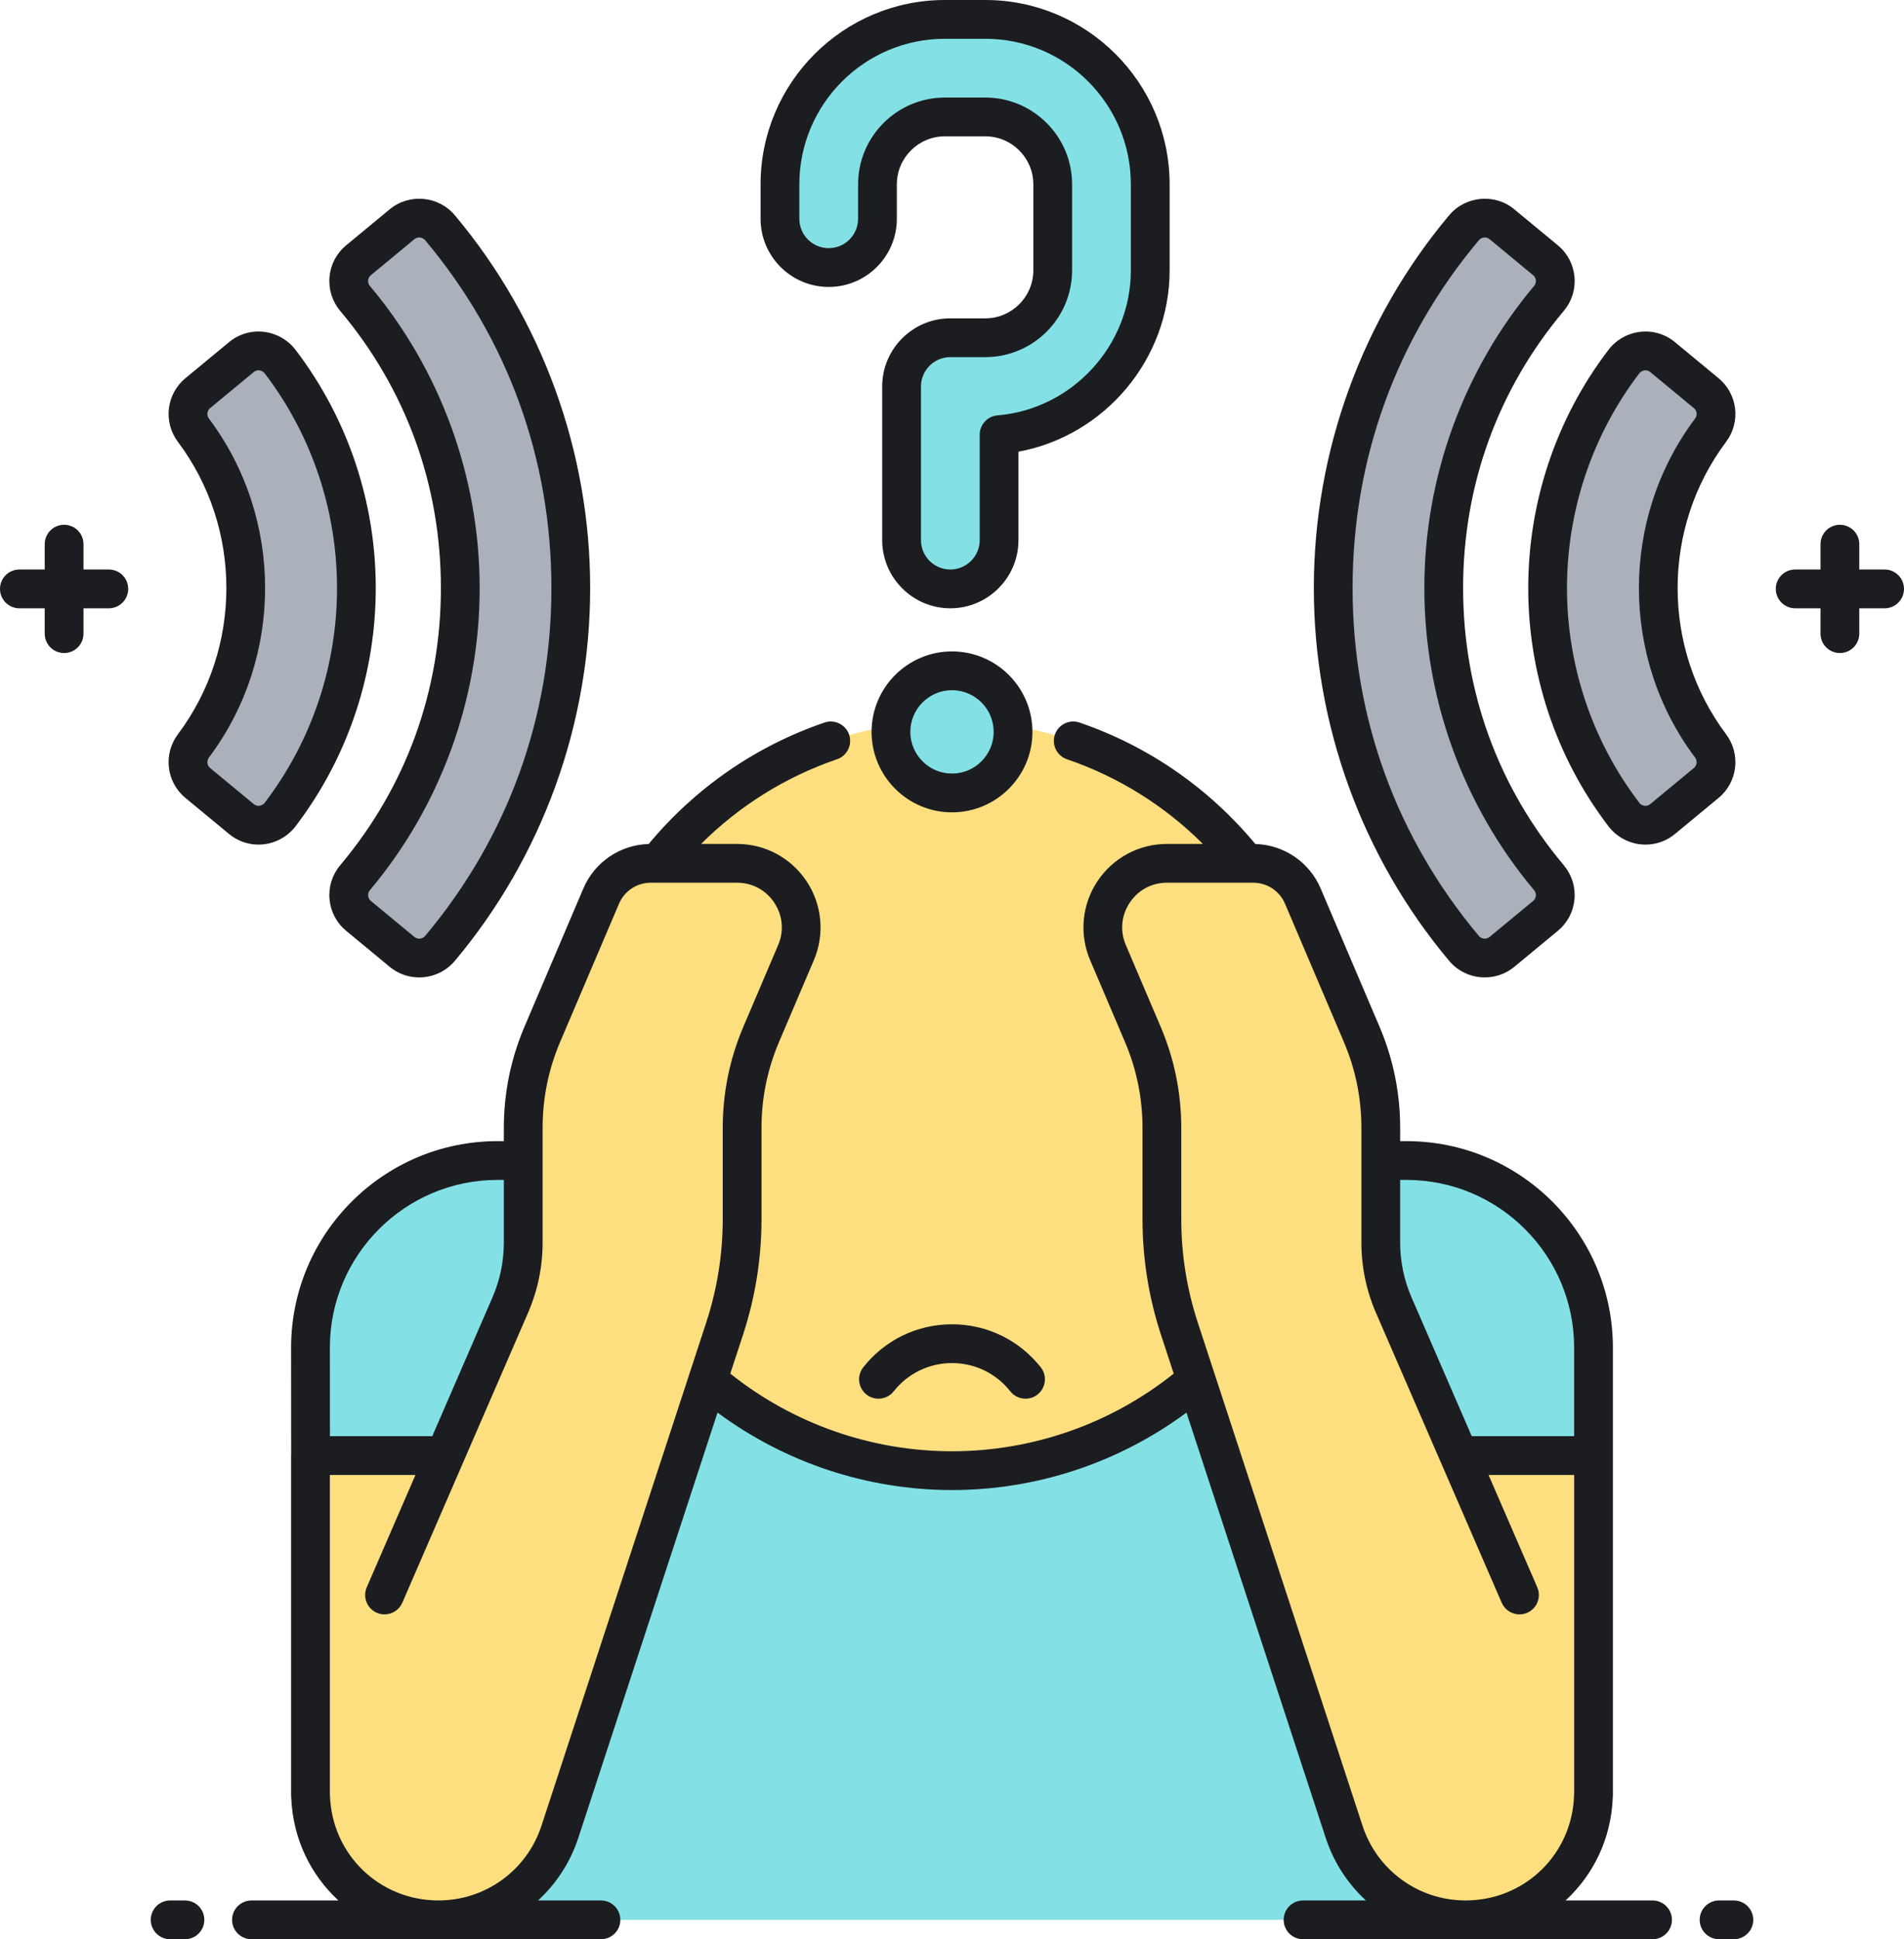
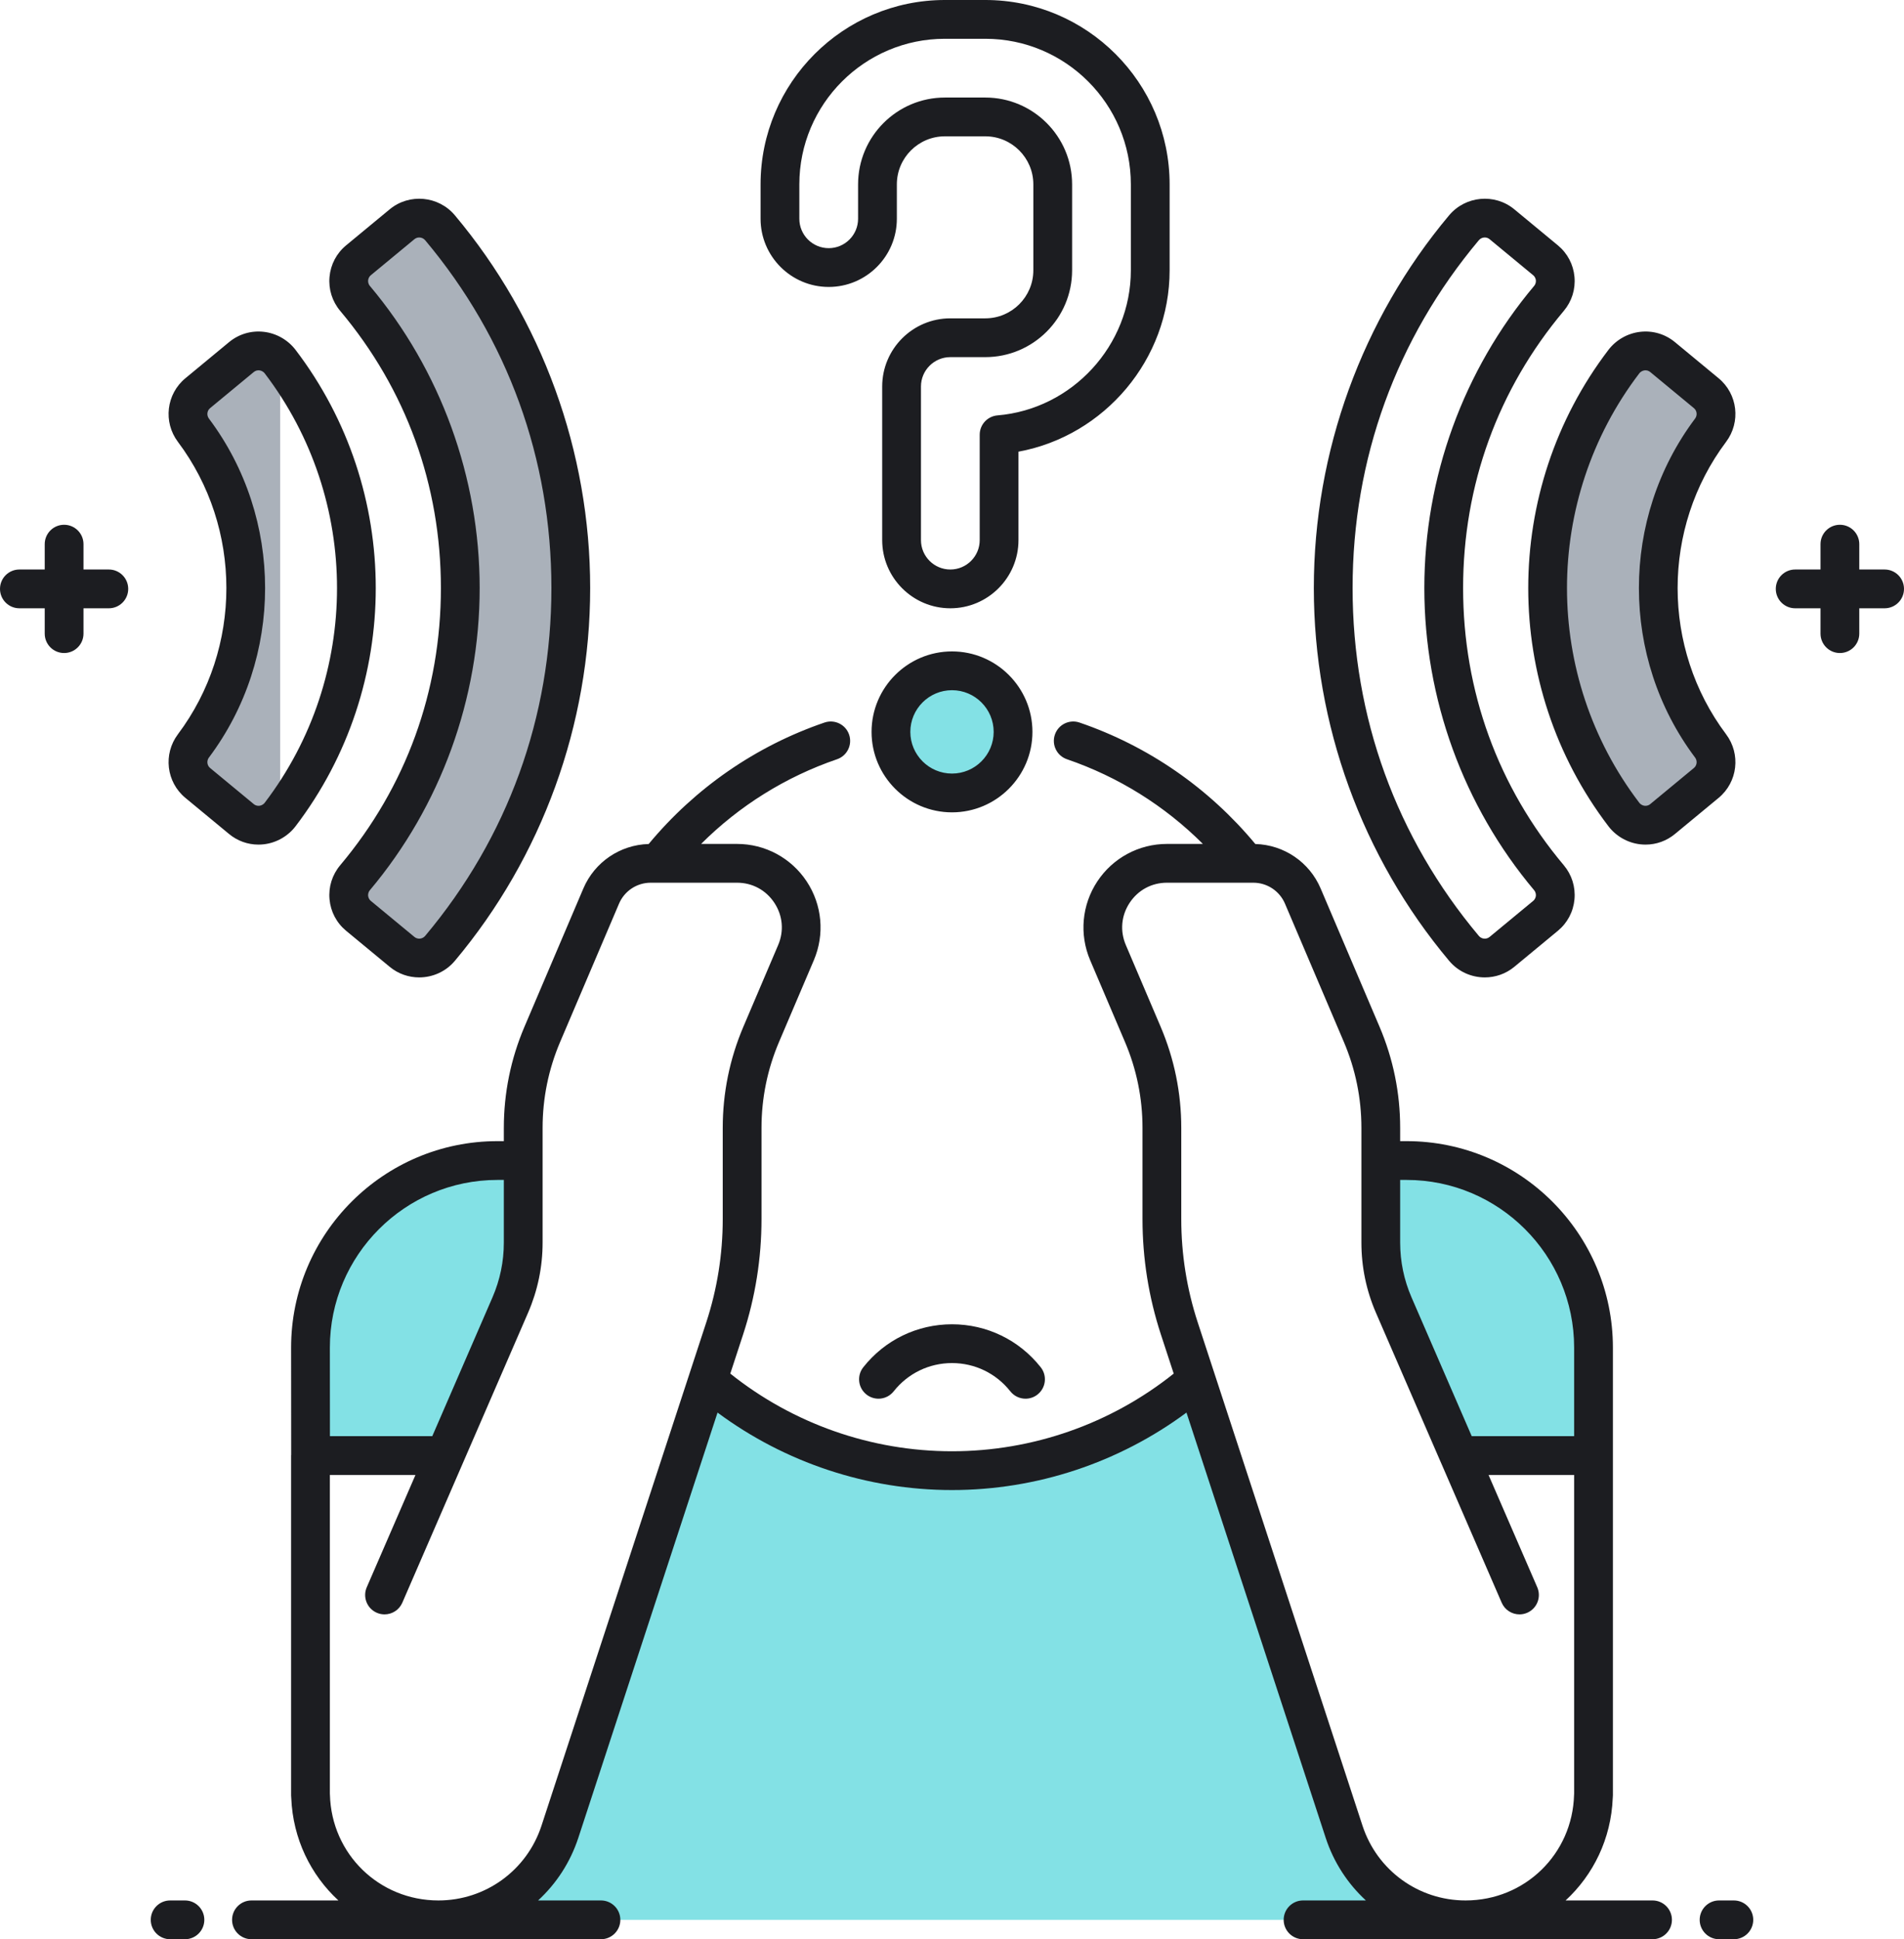
<svg xmlns="http://www.w3.org/2000/svg" height="4000.0" preserveAspectRatio="xMidYMid meet" version="1.0" viewBox="35.6 -0.0 3928.8 4000.0" width="3928.8" zoomAndPan="magnify">
  <g>
    <g id="change1_1">
-       <path d="M 3046.148 3002.332 L 2911.527 2691.992 C 2893.871 2651.312 2884.754 2607.434 2884.754 2563.082 L 2884.754 2326.484 C 2884.754 2260.125 2871.359 2194.445 2845.34 2133.395 L 2723.871 1848.301 C 2706.414 1807.336 2666.184 1780.746 2621.672 1780.746 L 2606.828 1780.746 C 2489.781 1632.746 2319.723 1528.672 2125.332 1496.984 C 2125.742 1501.145 2125.965 1505.363 2125.965 1509.648 C 2125.965 1579.223 2069.562 1635.621 1999.996 1635.621 C 1930.426 1635.621 1874.027 1579.223 1874.027 1509.648 C 1874.027 1505.363 1874.246 1501.145 1874.656 1496.984 C 1680.277 1528.672 1510.227 1632.746 1393.156 1780.746 L 1378.336 1780.746 C 1333.809 1780.746 1293.578 1807.336 1276.129 1848.301 L 1154.66 2133.395 C 1128.637 2194.445 1115.23 2260.125 1115.23 2326.484 L 1115.23 2563.082 C 1115.23 2607.434 1106.117 2651.312 1088.469 2691.992 L 953.84 3002.332 L 676.258 3002.332 L 676.258 3703.492 L 676.426 3703.18 C 680.016 3839.441 790.848 3960 940.289 3960 C 1054.32 3960 1155.438 3886.711 1190.93 3778.34 L 1496.047 2846.711 C 1631.395 2963.102 1807.477 3033.484 1999.996 3033.484 C 2192.523 3033.484 2368.578 2963.102 2503.953 2846.711 L 2809.062 3778.34 C 2844.543 3886.711 2945.684 3960 3059.711 3960 C 3209.156 3960 3319.98 3839.441 3323.57 3703.18 L 3323.734 3703.492 L 3323.734 3002.332 L 3046.148 3002.332" fill="#fddf7f" />
-     </g>
+       </g>
    <g id="change2_1">
      <path d="M 2809.074 3778.34 L 2503.945 2846.711 C 2368.586 2963.109 2192.516 3033.48 1999.996 3033.48 C 1807.477 3033.48 1631.398 2963.109 1496.047 2846.711 L 1190.926 3778.34 C 1155.438 3886.711 1054.316 3960 940.289 3960 L 3059.707 3960 C 2945.672 3960 2844.551 3886.711 2809.074 3778.34" fill="#83e1e5" />
    </g>
    <g id="change2_2">
      <path d="M 1062.109 2393.809 C 849.012 2393.809 676.262 2566.559 676.262 2779.66 L 676.262 3002.328 L 953.84 3002.328 L 1088.469 2691.988 C 1092.891 2681.82 1096.762 2671.441 1100.102 2660.922 C 1103.441 2650.391 1106.23 2639.711 1108.469 2628.91 C 1112.961 2607.309 1115.23 2585.262 1115.23 2563.078 L 1115.23 2393.809 L 1062.109 2393.809" fill="#83e1e5" />
    </g>
    <g id="change2_3">
      <path d="M 2937.875 2393.812 L 2884.754 2393.812 L 2884.754 2563.082 C 2884.754 2585.262 2887.039 2607.312 2891.523 2628.914 C 2893.77 2639.711 2896.562 2650.395 2899.887 2660.922 C 2903.23 2671.441 2907.105 2681.82 2911.527 2691.992 L 3046.148 3002.332 L 3323.734 3002.332 L 3323.734 2779.66 C 3323.734 2566.562 3150.98 2393.812 2937.875 2393.812" fill="#83e1e5" />
    </g>
    <g id="change3_1">
-       <path d="M 613.723 746.004 C 594.465 720.762 558.188 716.348 533.711 736.574 L 443.656 811.012 C 420.695 829.988 416.832 863.629 434.719 887.441 C 579.012 1079.586 579.012 1346.406 434.719 1538.551 C 416.832 1562.344 420.695 1595.984 443.656 1614.961 L 533.711 1689.398 C 558.188 1709.621 594.465 1705.211 613.723 1679.969 C 823.27 1405.211 823.27 1020.781 613.723 746.004" fill="#aab1ba" />
+       <path d="M 613.723 746.004 C 594.465 720.762 558.188 716.348 533.711 736.574 L 443.656 811.012 C 420.695 829.988 416.832 863.629 434.719 887.441 C 579.012 1079.586 579.012 1346.406 434.719 1538.551 C 416.832 1562.344 420.695 1595.984 443.656 1614.961 L 533.711 1689.398 C 558.188 1709.621 594.465 1705.211 613.723 1679.969 " fill="#aab1ba" />
    </g>
    <g id="change3_2">
      <path d="M 943.562 469.816 C 923.836 446.316 888.887 442.996 865.238 462.551 L 775.332 536.855 C 751.48 556.582 748.344 591.91 768.258 615.609 C 908.809 782.789 985.367 992 985.367 1212.992 C 985.367 1433.984 908.809 1643.215 768.258 1810.391 C 748.344 1834.074 751.48 1869.402 775.332 1889.121 L 865.238 1963.441 C 888.887 1982.984 923.836 1979.66 943.562 1956.16 C 1118.219 1748.09 1213.398 1487.883 1213.398 1212.992 C 1213.398 938.121 1118.219 677.891 943.562 469.816" fill="#aab1ba" />
    </g>
    <g id="change3_3">
      <path d="M 3565.27 887.441 C 3583.164 863.633 3579.293 830 3556.344 811.027 L 3466.281 736.574 C 3441.793 716.348 3405.523 720.77 3386.266 746.004 C 3176.727 1020.766 3176.727 1405.219 3386.266 1679.977 C 3405.523 1705.215 3441.793 1709.633 3466.281 1689.41 L 3556.344 1614.953 C 3579.293 1595.984 3583.164 1562.348 3565.27 1538.543 C 3420.977 1346.414 3420.977 1079.59 3565.27 887.441" fill="#aab1ba" />
    </g>
    <g id="change3_4">
-       <path d="M 3014.637 1212.992 C 3014.637 992 3091.188 782.789 3231.742 615.609 C 3251.645 591.91 3248.523 556.582 3224.672 536.855 L 3134.766 462.551 C 3111.113 442.996 3076.152 446.316 3056.426 469.816 C 2881.781 677.891 2786.617 938.121 2786.617 1212.992 C 2786.617 1487.883 2881.781 1748.09 3056.426 1956.16 C 3076.152 1979.66 3111.113 1982.984 3134.766 1963.441 L 3224.672 1889.121 C 3248.523 1869.402 3251.645 1834.074 3231.742 1810.391 C 3091.188 1643.215 3014.637 1433.984 3014.637 1212.992" fill="#aab1ba" />
-     </g>
+       </g>
    <g id="change2_4">
-       <path d="M 2068.742 39.996 L 1985.289 39.996 C 1797.652 39.996 1645 192.664 1645 380.289 L 1645 451.254 C 1645 506.816 1690.043 551.855 1745.602 551.855 C 1801.16 551.855 1846.211 506.816 1846.211 451.254 L 1846.211 380.289 C 1846.211 303.617 1908.602 241.203 1985.289 241.203 L 2068.742 241.203 C 2145.441 241.203 2207.832 303.617 2207.832 380.289 L 2207.832 557.543 C 2207.832 634.238 2145.441 696.652 2068.742 696.652 L 1996.562 696.652 C 1941 696.652 1895.961 741.695 1895.961 797.258 L 1895.961 1114.082 C 1895.961 1169.641 1941 1214.684 1996.562 1214.684 C 2052.121 1214.684 2097.172 1169.641 2097.172 1114.082 L 2097.172 896.695 C 2271.562 882.191 2409.051 735.621 2409.051 557.543 L 2409.051 380.289 C 2409.051 192.664 2256.391 39.996 2068.742 39.996" fill="#83e1e5" />
-     </g>
+       </g>
    <g id="change2_5">
      <path d="M 2000.012 1383.656 C 1930.43 1383.656 1874.043 1440.059 1874.043 1509.641 C 1874.043 1579.223 1930.43 1635.609 2000.012 1635.609 C 2069.578 1635.609 2125.98 1579.223 2125.98 1509.641 C 2125.98 1440.059 2069.578 1383.656 2000.012 1383.656" fill="#83e1e5" />
    </g>
    <g id="change4_1">
      <path d="M 469.141 1584.129 C 462.699 1578.797 461.617 1569.316 466.703 1562.547 C 621.27 1356.734 621.27 1069.25 466.703 863.406 C 461.617 856.66 462.691 847.164 469.141 841.836 L 559.199 767.406 C 562.609 764.586 566.184 763.852 569.012 763.852 C 569.68 763.852 570.309 763.875 570.875 763.949 C 573.426 764.242 578.246 765.445 581.914 770.254 C 780.719 1030.918 780.719 1395.039 581.914 1655.707 C 578.246 1660.527 573.426 1661.738 570.875 1662.027 C 567.906 1662.367 563.422 1662.059 559.199 1658.566 Z M 579.996 1741.508 C 605.832 1738.539 629.711 1724.957 645.523 1704.23 C 866.113 1414.992 866.113 1010.965 645.523 721.738 C 629.711 701.027 605.832 687.434 579.996 684.465 C 553.918 681.469 528.449 689.027 508.227 705.738 L 418.172 780.191 C 378.719 812.781 371.938 870.449 402.738 911.457 C 536.055 1089.004 536.055 1336.98 402.738 1514.5 C 371.938 1555.516 378.719 1613.18 418.172 1645.785 L 508.227 1720.23 C 525.547 1734.547 546.742 1742.148 568.852 1742.148 C 572.547 1742.148 576.27 1741.93 579.996 1741.508 Z M 417.207 3920 L 386.699 3920 C 364.602 3920 346.695 3937.91 346.695 3960 C 346.695 3982.09 364.602 4000 386.699 4000 L 417.207 4000 C 439.297 4000 457.207 3982.09 457.207 3960 C 457.207 3937.91 439.297 3920 417.207 3920 Z M 260.156 1174.695 L 207.879 1174.695 L 207.879 1122.426 C 207.879 1100.316 189.969 1082.426 167.875 1082.426 C 145.781 1082.426 127.875 1100.316 127.875 1122.426 L 127.875 1174.695 L 75.602 1174.695 C 53.512 1174.695 35.602 1192.586 35.602 1214.695 C 35.602 1236.781 53.512 1254.695 75.602 1254.695 L 127.875 1254.695 L 127.875 1306.969 C 127.875 1329.055 145.781 1346.969 167.875 1346.969 C 189.969 1346.969 207.879 1329.055 207.879 1306.969 L 207.879 1254.695 L 260.156 1254.695 C 282.254 1254.695 300.156 1236.781 300.156 1214.695 C 300.156 1192.586 282.254 1174.695 260.156 1174.695 Z M 3613.305 3920 L 3582.801 3920 C 3560.715 3920 3542.801 3937.91 3542.801 3960 C 3542.801 3982.09 3560.715 4000 3582.801 4000 L 3613.305 4000 C 3635.414 4000 3653.305 3982.09 3653.305 3960 C 3653.305 3937.91 3635.414 3920 3613.305 3920 Z M 3924.395 1174.695 L 3872.125 1174.695 L 3872.125 1122.426 C 3872.125 1100.316 3854.211 1082.426 3832.125 1082.426 C 3810.039 1082.426 3792.125 1100.316 3792.125 1122.426 L 3792.125 1174.695 L 3739.832 1174.695 C 3717.746 1174.695 3699.832 1192.586 3699.832 1214.695 C 3699.832 1236.781 3717.746 1254.695 3739.832 1254.695 L 3792.125 1254.695 L 3792.125 1306.969 C 3792.125 1329.055 3810.039 1346.969 3832.125 1346.969 C 3854.211 1346.969 3872.125 1329.055 3872.125 1306.969 L 3872.125 1254.695 L 3924.395 1254.695 C 3946.48 1254.695 3964.395 1236.781 3964.395 1214.695 C 3964.395 1192.586 3946.48 1174.695 3924.395 1174.695 Z M 3059.707 3920 C 2962.727 3920 2877.277 3858.07 2847.094 3765.898 L 2541.965 2834.27 L 2541.965 2834.258 L 2507.094 2727.82 C 2484.52 2658.879 2473.082 2587.141 2473.082 2514.609 L 2473.082 2326.48 C 2473.082 2254.316 2458.727 2184.078 2430.453 2117.699 L 2358.684 1949.27 C 2346.312 1920.238 2349.203 1888.488 2366.59 1862.168 C 2383.992 1835.84 2412.074 1820.738 2443.633 1820.738 L 2621.672 1820.738 C 2650.211 1820.738 2675.879 1837.707 2687.094 1863.969 L 2808.543 2149.066 C 2832.59 2205.477 2844.789 2265.168 2844.789 2326.48 L 2844.789 2563.078 C 2844.789 2613.207 2854.875 2661.926 2874.824 2707.906 L 3009.477 3018.25 C 3009.523 3018.398 3009.621 3018.527 3009.695 3018.668 L 3134.262 3305.852 C 3140.812 3320.93 3155.535 3329.949 3170.996 3329.949 C 3176.297 3329.949 3181.695 3328.879 3186.898 3326.629 C 3207.168 3317.828 3216.445 3294.277 3207.66 3274.008 L 3107.145 3042.332 L 3283.734 3042.332 L 3283.734 3699.469 C 3283.66 3700.352 3283.609 3701.238 3283.586 3702.129 C 3280.371 3824.301 3182.039 3920 3059.707 3920 Z M 2924.762 2433.809 L 2937.891 2433.809 C 3128.594 2433.809 3283.734 2588.957 3283.734 2779.656 L 3283.734 2962.332 L 3072.422 2962.332 L 2948.223 2676.07 C 2932.664 2640.211 2924.762 2602.188 2924.762 2563.078 Z M 1526.922 2514.609 C 1526.922 2587.148 1515.48 2658.879 1492.891 2727.82 L 1458.031 2834.258 L 1152.91 3765.898 C 1122.73 3858.07 1037.281 3920 940.289 3920 C 817.969 3920 719.633 3824.301 716.414 3702.129 C 716.395 3701.238 716.34 3700.352 716.262 3699.48 L 716.262 3042.332 L 892.887 3042.332 L 792.379 3274.008 C 783.59 3294.277 792.883 3317.828 813.152 3326.629 C 818.336 3328.879 823.734 3329.949 829.051 3329.949 C 844.508 3329.949 859.227 3320.93 865.77 3305.852 L 990.539 3018.238 L 990.547 3018.23 L 1125.172 2707.906 C 1145.121 2661.926 1155.23 2613.207 1155.23 2563.078 L 1155.23 2326.48 C 1155.23 2265.168 1167.422 2205.477 1191.453 2149.066 L 1312.922 1863.977 C 1324.121 1837.707 1349.801 1820.738 1378.34 1820.738 L 1556.383 1820.738 C 1587.93 1820.738 1616 1835.84 1633.398 1862.168 C 1650.801 1888.488 1653.684 1920.238 1641.312 1949.27 L 1569.551 2117.699 C 1541.27 2184.078 1526.922 2254.316 1526.922 2326.48 Z M 1062.113 2433.809 L 1075.23 2433.809 L 1075.23 2563.078 C 1075.23 2602.188 1067.34 2640.211 1051.781 2676.07 L 927.59 2962.332 L 716.402 2962.332 L 716.262 2779.656 C 716.262 2588.957 871.41 2433.809 1062.113 2433.809 Z M 3445.523 3920 L 3266.113 3920 C 3323.293 3867.352 3360.027 3792.801 3363.414 3708.648 C 3363.637 3706.961 3363.734 3705.23 3363.734 3703.488 L 3363.734 2779.656 C 3363.734 2544.84 3172.715 2353.809 2937.891 2353.809 L 2924.762 2353.809 L 2924.762 2326.48 C 2924.762 2254.328 2910.434 2184.09 2882.137 2117.707 L 2760.664 1832.598 C 2737.449 1778.098 2684.836 1742.527 2625.891 1740.898 C 2529.965 1625.348 2404.973 1538.867 2263.109 1490.379 C 2242.18 1483.238 2219.461 1494.379 2212.32 1515.285 C 2205.184 1536.219 2216.332 1558.938 2237.242 1566.09 C 2343.23 1602.309 2438.84 1662.027 2517.719 1740.738 L 2443.633 1740.738 C 2385.602 1740.738 2331.852 1769.648 2299.852 1818.059 C 2267.863 1866.469 2262.344 1927.238 2285.09 1980.629 L 2356.859 2149.059 C 2380.895 2205.469 2393.082 2265.16 2393.082 2326.48 L 2393.082 2514.609 C 2393.082 2595.609 2405.863 2675.719 2431.07 2752.719 L 2457.477 2833.289 C 2327.91 2936.781 2166.492 2993.48 2000 2993.48 C 1833.512 2993.48 1672.102 2936.77 1542.531 2833.289 L 1568.922 2752.719 C 1594.133 2675.73 1606.922 2595.629 1606.922 2514.609 L 1606.922 2326.48 C 1606.922 2265.16 1619.109 2205.469 1643.145 2149.059 L 1714.91 1980.629 C 1737.66 1927.238 1732.133 1866.457 1700.141 1818.047 C 1668.152 1769.648 1614.41 1740.738 1556.383 1740.738 L 1482.281 1740.738 C 1561.152 1662.027 1656.762 1602.309 1762.762 1566.09 C 1783.66 1558.938 1794.812 1536.219 1787.672 1515.285 C 1780.531 1494.402 1757.824 1483.238 1736.883 1490.379 C 1595.023 1538.867 1470.039 1625.348 1374.113 1740.898 C 1315.172 1742.539 1262.562 1778.098 1239.332 1832.609 L 1117.859 2117.707 C 1089.57 2184.09 1075.23 2254.328 1075.23 2326.48 L 1075.23 2353.809 L 1062.113 2353.809 C 827.297 2353.809 636.262 2544.84 636.262 2779.691 L 636.43 3000.641 C 636.406 3001.219 636.262 3001.75 636.262 3002.332 L 636.262 3703.488 C 636.262 3705.219 636.367 3706.941 636.586 3708.621 C 639.973 3792.781 676.699 3867.34 733.883 3920 L 554.488 3920 C 532.395 3920 514.484 3937.91 514.484 3960 C 514.484 3982.09 532.395 4000 554.488 4000 L 1275.629 4000 C 1297.73 4000 1315.629 3982.09 1315.629 3960 C 1315.629 3937.91 1297.73 3920 1275.629 3920 L 1145.93 3920 C 1183.312 3885.609 1212.309 3841.59 1228.949 3790.801 L 1516.199 2913.711 C 1655.703 3017.008 1825.281 3073.48 2000 3073.48 C 2174.73 3073.48 2344.312 3017.008 2483.805 2913.711 L 2771.07 3790.801 C 2787.684 3841.59 2816.691 3885.609 2854.062 3920 L 2724.371 3920 C 2702.262 3920 2684.371 3937.91 2684.371 3960 C 2684.371 3982.09 2702.262 4000 2724.371 4000 L 3445.523 4000 C 3467.609 4000 3485.523 3982.09 3485.523 3960 C 3485.523 3937.91 3467.609 3920 3445.523 3920 Z M 795.23 578.277 C 795.445 575.875 796.465 571.285 800.816 567.68 L 890.73 493.371 C 893.629 490.965 897.141 489.812 900.664 489.812 C 905.219 489.812 909.77 491.777 912.926 495.531 C 1083.32 698.523 1173.391 946.621 1173.391 1212.98 C 1173.391 1479.359 1083.32 1727.449 912.926 1930.438 C 907.32 1937.129 897.355 1938.078 890.73 1932.598 L 800.816 1858.277 C 796.465 1854.688 795.445 1850.109 795.23 1847.699 C 795.004 1845.258 795.184 1840.52 798.875 1836.117 C 944.93 1662.387 1025.371 1441.078 1025.371 1212.98 C 1025.371 984.879 944.93 763.578 798.875 589.836 C 795.184 585.469 795.004 580.707 795.23 578.277 Z M 945.367 1212.98 C 945.367 1425.324 873.543 1623 737.641 1784.637 C 721.074 1804.348 713.227 1829.309 715.555 1854.93 C 717.875 1880.5 730.051 1903.59 749.848 1919.949 L 839.762 1994.258 C 857.492 2008.93 879.082 2016.078 900.566 2016.078 C 927.992 2016.078 955.277 2004.426 974.207 1981.879 C 1154.242 1767.398 1253.391 1494.328 1253.391 1212.98 C 1253.391 931.629 1154.242 658.574 974.199 444.094 C 940.465 403.898 880.145 398.328 839.762 431.703 L 749.848 506.035 C 730.051 522.379 717.875 545.469 715.555 571.039 C 713.227 596.66 721.074 621.617 737.641 641.32 C 873.543 802.965 945.367 1000.637 945.367 1212.98 Z M 3530.875 1584.129 L 3440.812 1658.566 C 3436.594 1662.059 3432.102 1662.359 3429.133 1662.027 C 3426.578 1661.738 3421.77 1660.527 3418.09 1655.707 C 3219.293 1395.039 3219.293 1030.918 3418.09 770.254 C 3421.77 765.445 3426.578 764.242 3429.133 763.949 C 3429.695 763.875 3430.336 763.852 3430.996 763.852 C 3433.82 763.852 3437.402 764.586 3440.812 767.406 L 3530.875 841.836 C 3537.305 847.164 3538.383 856.66 3533.305 863.406 C 3378.75 1069.25 3378.75 1356.734 3533.305 1562.559 C 3538.383 1569.316 3537.305 1578.797 3530.875 1584.129 Z M 3597.254 1514.5 C 3463.953 1336.98 3463.953 1089.004 3597.254 911.457 C 3628.051 870.449 3621.281 812.781 3581.844 780.191 L 3491.781 705.738 C 3471.562 689.027 3446.016 681.469 3420.004 684.465 C 3394.164 687.434 3370.285 701.027 3354.48 721.738 C 3133.891 1010.965 3133.891 1414.992 3354.48 1704.23 C 3370.285 1724.957 3394.164 1738.539 3420.004 1741.508 C 3423.734 1741.93 3427.465 1742.148 3431.145 1742.148 C 3453.254 1742.148 3474.457 1734.547 3491.781 1720.23 L 3581.844 1645.785 C 3621.281 1613.18 3628.051 1555.516 3597.254 1514.5 Z M 2000 1423.652 C 2047.414 1423.652 2085.98 1462.23 2085.98 1509.641 C 2085.98 1557.039 2047.414 1595.609 2000 1595.609 C 1952.59 1595.609 1914.02 1557.039 1914.02 1509.641 C 1914.02 1462.23 1952.59 1423.652 2000 1423.652 Z M 2000 1675.617 C 2091.531 1675.617 2165.98 1601.16 2165.98 1509.641 C 2165.98 1418.109 2091.531 1343.652 2000 1343.652 C 1908.484 1343.652 1834.02 1418.109 1834.02 1509.641 C 1834.02 1601.16 1908.484 1675.617 2000 1675.617 Z M 1823.473 2876.418 C 1840.812 2890.121 1865.953 2887.188 1879.66 2869.867 C 1908.98 2832.809 1952.84 2811.559 2000 2811.559 C 2047.164 2811.559 2091.023 2832.809 2120.352 2869.867 C 2128.234 2879.84 2139.93 2885.051 2151.73 2885.051 C 2160.43 2885.051 2169.184 2882.23 2176.531 2876.418 C 2193.852 2862.707 2196.793 2837.551 2183.082 2820.23 C 2138.504 2763.879 2071.77 2731.559 2000 2731.559 C 1928.234 2731.559 1861.5 2763.879 1816.922 2820.23 C 1803.211 2837.551 1806.152 2862.707 1823.473 2876.418 Z M 3087.094 495.531 C 3090.234 491.777 3094.777 489.812 3099.34 489.812 C 3102.875 489.812 3106.383 490.992 3109.277 493.371 L 3199.191 567.68 C 3203.535 571.285 3204.543 575.875 3204.789 578.277 C 3205.008 580.707 3204.812 585.469 3201.133 589.836 C 3055.07 763.578 2974.629 984.879 2974.629 1212.98 C 2974.629 1441.078 3055.07 1662.387 3201.133 1836.117 C 3204.812 1840.52 3205.008 1845.258 3204.789 1847.699 C 3204.543 1850.109 3203.535 1854.688 3199.191 1858.277 L 3109.277 1932.609 C 3102.629 1938.09 3092.664 1937.129 3087.094 1930.438 C 2916.691 1727.449 2826.605 1479.359 2826.605 1212.98 C 2826.605 946.621 2916.691 698.523 3087.094 495.531 Z M 3099.438 2016.078 C 3120.91 2016.078 3142.508 2008.93 3160.25 1994.27 L 3250.164 1919.949 C 3269.941 1903.59 3282.113 1880.5 3284.445 1854.93 C 3286.777 1829.309 3278.922 1804.348 3262.359 1784.637 C 3126.457 1623 3054.629 1425.324 3054.629 1212.98 C 3054.629 1000.637 3126.457 802.965 3262.359 641.32 C 3278.922 621.617 3286.777 596.66 3284.445 571.039 C 3282.113 545.469 3269.941 522.379 3250.164 506.035 L 3160.25 431.703 C 3119.855 398.328 3059.562 403.898 3025.793 444.094 C 2845.77 658.574 2746.605 931.629 2746.605 1212.98 C 2746.605 1494.328 2845.77 1767.398 3025.82 1981.879 C 3044.738 2004.426 3072.004 2016.078 3099.438 2016.078 Z M 1684.992 380.293 C 1684.992 214.719 1819.711 79.996 1985.301 79.996 L 2068.742 79.996 C 2234.332 79.996 2369.051 214.719 2369.051 380.293 L 2369.051 557.543 C 2369.051 712.535 2248.172 843.996 2093.863 856.809 C 2073.129 858.551 2057.172 875.875 2057.172 896.684 L 2057.172 1114.082 C 2057.172 1147.508 2029.98 1174.695 1996.562 1174.695 C 1963.145 1174.695 1935.953 1147.508 1935.953 1114.082 L 1935.953 797.25 C 1935.953 763.824 1963.145 736.637 1996.562 736.637 L 2068.742 736.637 C 2167.492 736.637 2247.832 656.316 2247.832 557.543 L 2247.832 380.293 C 2247.832 281.543 2167.492 201.199 2068.742 201.199 L 1985.301 201.199 C 1886.551 201.199 1806.199 281.543 1806.199 380.293 L 1806.199 451.262 C 1806.199 484.684 1779.023 511.875 1745.602 511.875 C 1712.18 511.875 1684.992 484.684 1684.992 451.262 Z M 1745.602 591.875 C 1823.129 591.875 1886.199 528.781 1886.199 451.262 L 1886.199 380.293 C 1886.199 325.664 1930.66 281.199 1985.301 281.199 L 2068.742 281.199 C 2123.383 281.199 2167.832 325.664 2167.832 380.293 L 2167.832 557.543 C 2167.832 612.191 2123.383 656.637 2068.742 656.637 L 1996.562 656.637 C 1919.031 656.637 1855.953 719.703 1855.953 797.25 L 1855.953 1114.082 C 1855.953 1191.605 1919.031 1254.695 1996.562 1254.695 C 2074.094 1254.695 2137.172 1191.605 2137.172 1114.082 L 2137.172 931.652 C 2314.773 899.039 2449.051 741.371 2449.051 557.543 L 2449.051 380.293 C 2449.051 170.598 2278.453 -0.004 2068.742 -0.004 L 1985.301 -0.004 C 1775.602 -0.004 1604.992 170.598 1604.992 380.293 L 1604.992 451.262 C 1604.992 528.781 1668.07 591.875 1745.602 591.875" fill="#1c1d21" />
    </g>
  </g>
</svg>